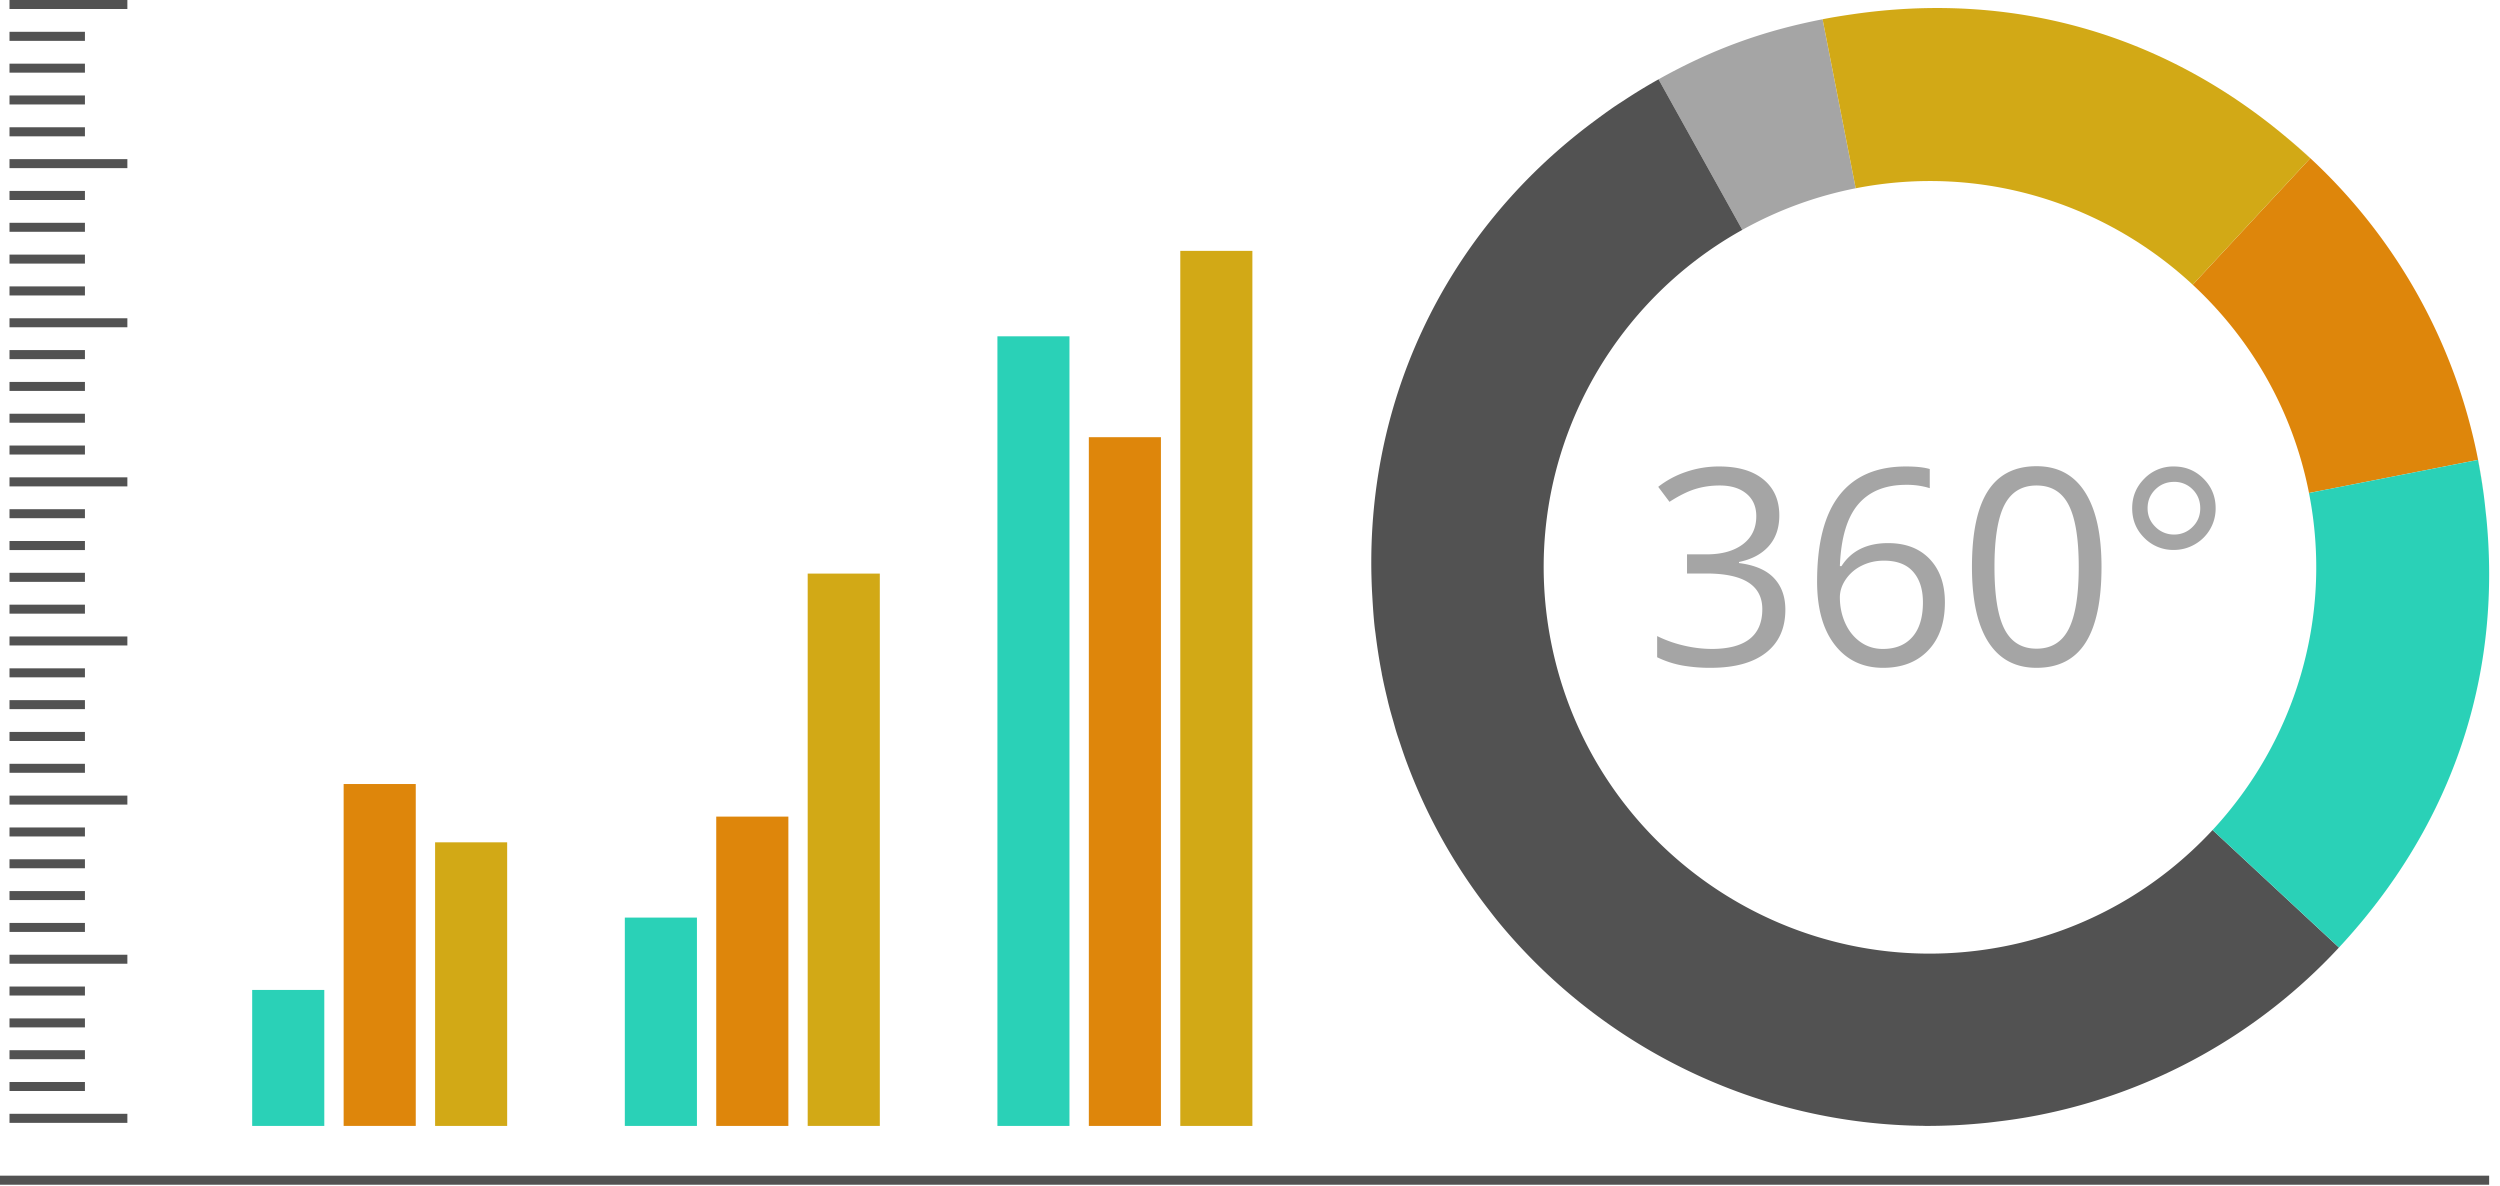
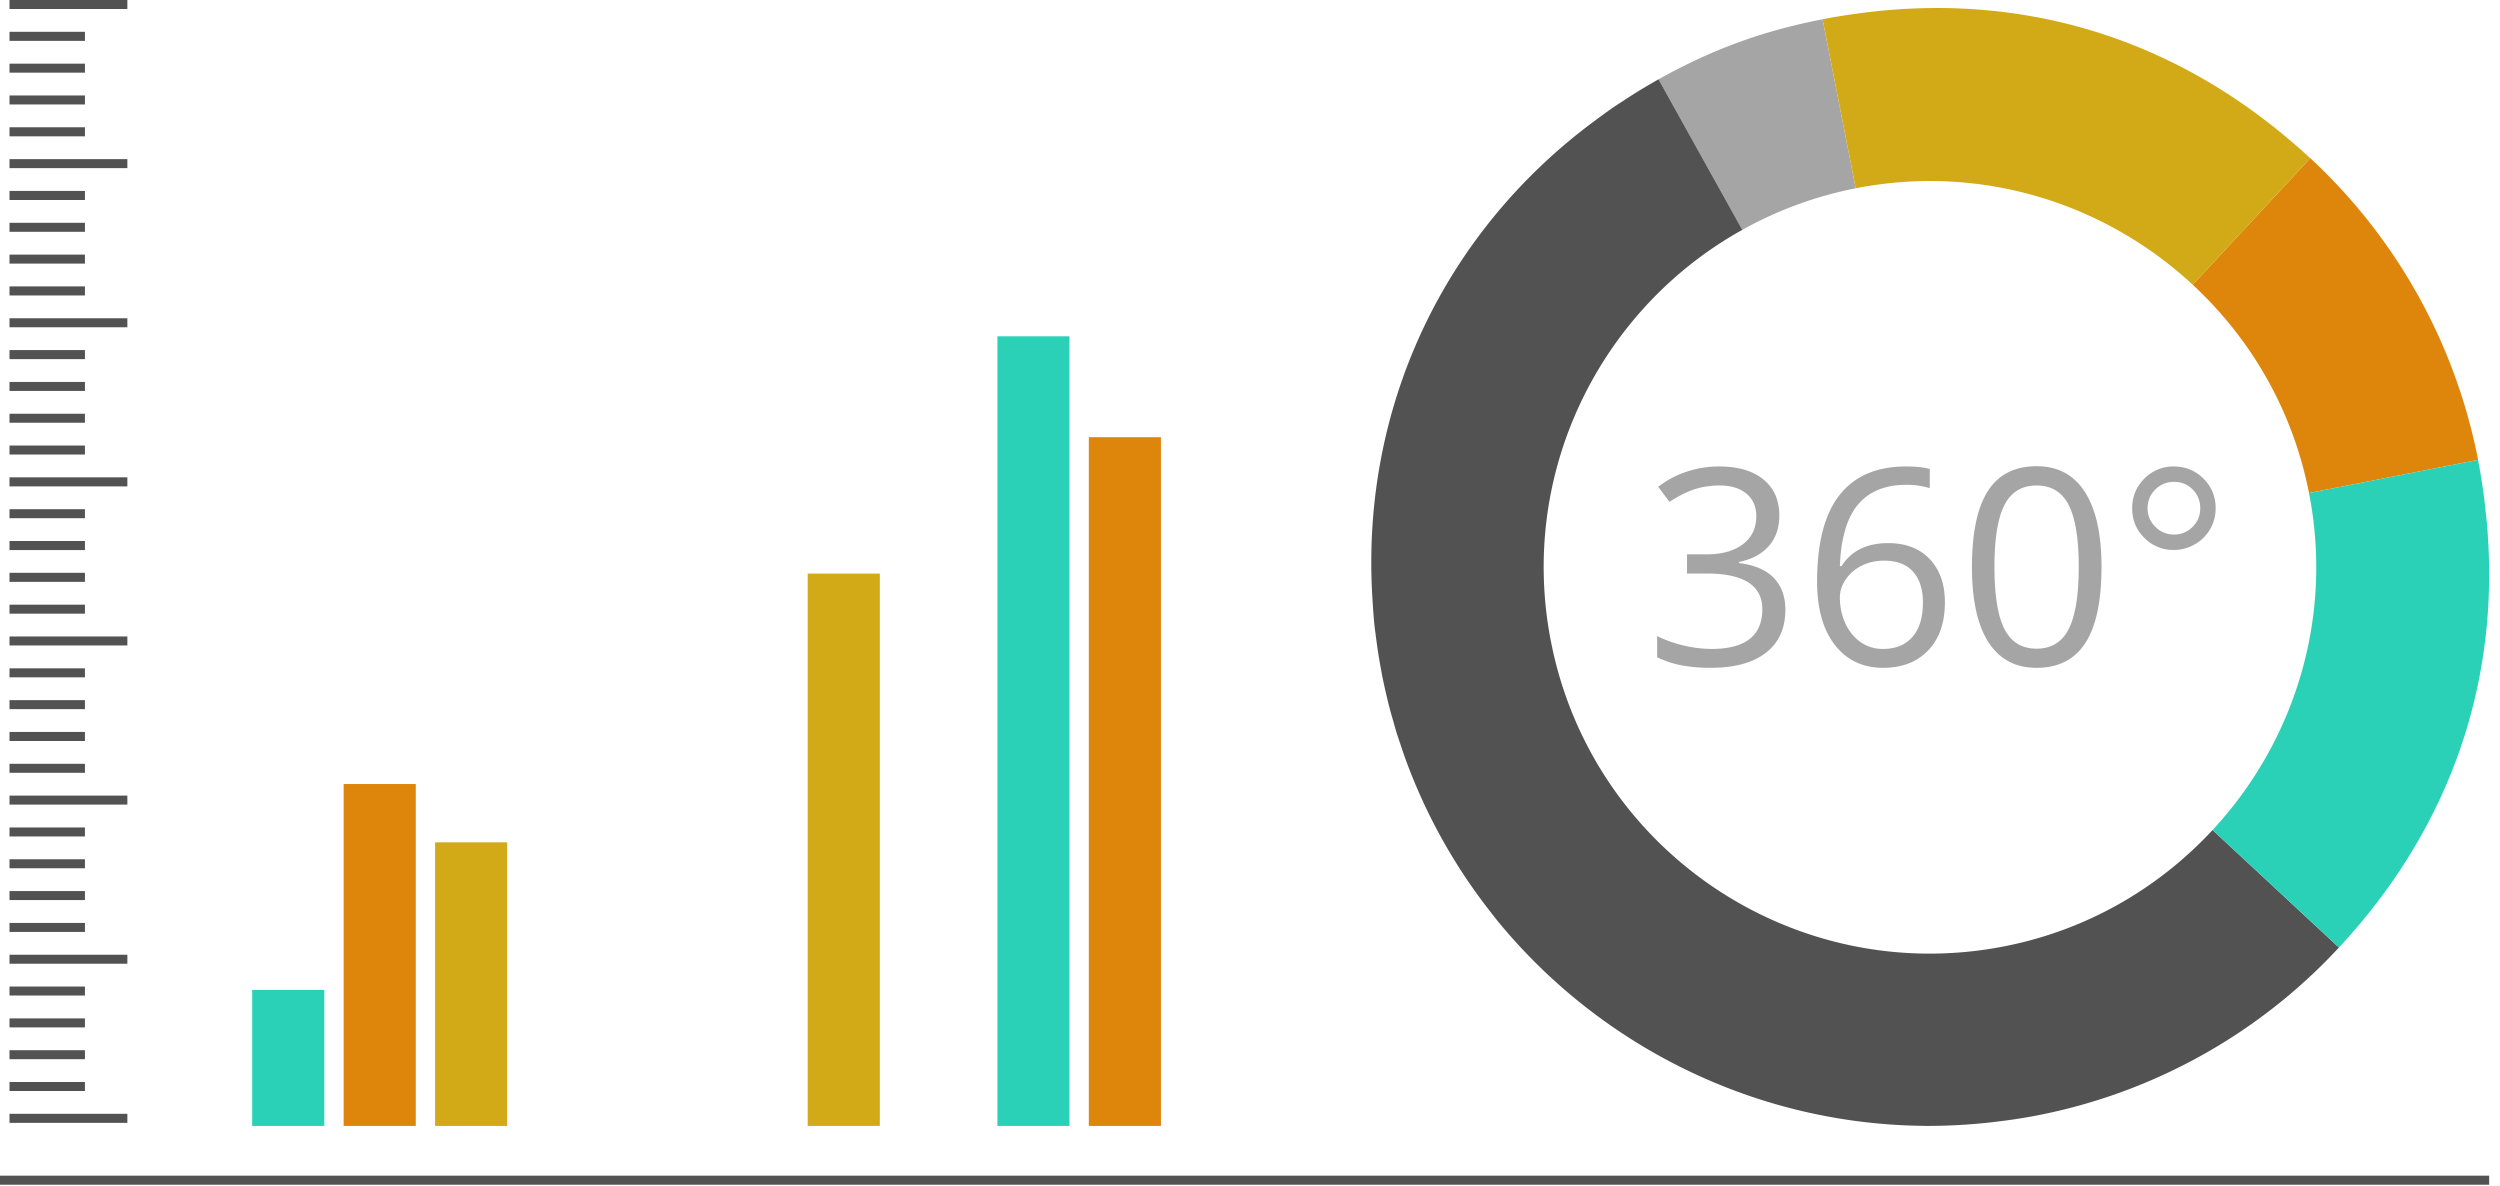
<svg xmlns="http://www.w3.org/2000/svg" viewBox="0 0 156 74" fill-rule="evenodd" clip-rule="evenodd" stroke-linejoin="round" stroke-miterlimit="2">
  <path d="M46.099 10.005zM46.405 11.001c-.049-.149-.101-.293-.148-.443.047.148.099.294.148.443zM45.545 7.701zM46.735 11.957l-.02-.053.02.053zM45.804 8.894zM45.214 5.546z" fill="#b7bec0" fill-rule="nonzero" />
  <g fill-rule="nonzero">
    <path d="M108.719 14.344a24.012 24.012 0 017.077-2.595l-2.067-10.547c-3.776.739-6.872 1.873-10.234 3.745a34.069 34.069 0 00-.002.003l5.226 9.394z" fill="#a5a5a5" />
    <path d="M136.824 17.766c3.606 3.346 6.239 7.802 7.258 12.997l10.546-2.066v.006c.121.616.222 1.232.311 1.846l.014.083a34.7 34.7 0 00-12.397-22.161c.544.452 1.075.919 1.6 1.407l-7.332 7.888z" fill="#de860b" />
    <path d="M138.065 51.794c-3.347 3.605-7.803 6.24-12.999 7.258-13.064 2.56-25.728-5.953-28.287-19.018-2.059-10.509 3.058-20.753 11.94-25.69l-5.226-9.394a33.88 33.88 0 00-2.118 1.287c-.209.135-.416.269-.621.405-.451.309-.887.63-1.322.954-9.416 7.003-14.502 17.928-13.799 29.637.038.648.078 1.292.151 1.939.014.118.032.236.047.349.101.823.226 1.646.386 2.47l.016.112.018.079c.092.461.196.919.305 1.37.033.134.059.266.094.397.089.357.19.706.291 1.055.069.242.133.484.207.723.061.197.129.386.193.58.131.396.263.793.406 1.181l.027.07a34.572 34.572 0 005.019 9.068c.248.322.494.645.752.956l.037.045c6.448 7.776 16.115 12.541 26.518 12.626l.014.004c.664.003 1.33-.015 2-.048a39.101 39.101 0 001.886-.148c.211-.023.425-.048.639-.076a33.824 33.824 0 002.494-.386 34.681 34.681 0 0018.817-10.473l-7.885-7.332z" fill="#525252" />
    <path d="M115.797 11.749c7.865-1.541 15.568.951 21.027 6.017l7.332-7.888a38.238 38.238 0 00-1.6-1.407C134.854 2.056 125.52-.563 115.583.892c-.615.088-1.23.187-1.847.308l-.004.002h-.003l2.067 10.547h.001z" fill="#d2a916" />
    <path d="M147.299 57.598c6.085-7.274 8.774-16.01 7.845-25.337l-.027-.229c-.048-.464-.097-.93-.164-1.4l-.014-.083a40.4 40.4 0 00-.311-1.846v-.006l-10.546 2.066v.002c1.541 7.867-.953 15.572-6.017 21.029l7.885 7.332.006-.005c.467-.499.911-1.009 1.343-1.523z" fill="#2ad1b7" />
    <g fill="#a5a5a5">
      <path d="M111.029 32.159c0 .781-.218 1.419-.656 1.915-.437.496-1.057.827-1.86.994v.067c.981.123 1.708.435 2.182.937.474.501.711 1.159.711 1.972 0 1.165-.405 2.061-1.213 2.688-.808.627-1.956.94-3.444.94a9.94 9.94 0 01-1.776-.146 6.06 6.06 0 01-1.567-.514v-1.321a7.63 7.63 0 001.692.598 7.697 7.697 0 001.701.205c2.113 0 3.169-.828 3.169-2.483 0-1.482-1.165-2.224-3.495-2.224h-1.203v-1.195h1.22c.953 0 1.708-.21 2.266-.631.557-.421.836-1.005.836-1.751 0-.597-.205-1.065-.615-1.405-.41-.34-.965-.51-1.668-.51-.535 0-1.039.073-1.513.218-.473.144-1.014.412-1.621.802l-.703-.936a5.836 5.836 0 011.735-.932 6.296 6.296 0 012.069-.339c1.187 0 2.109.272 2.767.815.658.544.986 1.289.986 2.236zM113.387 36.281c0-2.402.466-4.198 1.4-5.388.933-1.19 2.314-1.785 4.142-1.785.63 0 1.126.053 1.488.159v1.195a4.77 4.77 0 00-1.471-.209c-1.31 0-2.31.409-3.001 1.225-.691.816-1.07 2.1-1.137 3.85h.1c.613-.959 1.583-1.438 2.909-1.438 1.098 0 1.963.331 2.596.995.632.663.949 1.563.949 2.7 0 1.27-.347 2.269-1.041 2.997-.694.727-1.632 1.09-2.813 1.09-1.265 0-2.268-.475-3.009-1.425-.742-.95-1.112-2.272-1.112-3.966zm4.104 4.213c.792 0 1.406-.25 1.843-.748.438-.499.657-1.22.657-2.161 0-.808-.204-1.444-.611-1.906-.406-.463-1.014-.694-1.822-.694-.501 0-.961.103-1.379.309a2.554 2.554 0 00-.999.853c-.248.362-.372.738-.372 1.128 0 .574.111 1.109.334 1.605.223.496.539.889.949 1.179.41.29.876.435 1.4.435zM131.134 35.378c0 2.112-.333 3.689-.999 4.731-.666 1.042-1.685 1.563-3.055 1.563-1.316 0-2.316-.533-3.002-1.6-.685-1.068-1.028-2.632-1.028-4.694 0-2.129.332-3.709.995-4.74.663-1.031 1.675-1.547 3.035-1.547 1.326 0 2.333.538 3.021 1.614.689 1.075 1.033 2.633 1.033 4.673zm-6.679 0c0 1.778.209 3.072.627 3.883.418.811 1.084 1.216 1.998 1.216.925 0 1.595-.411 2.01-1.233.415-.822.623-2.111.623-3.866 0-1.756-.208-3.042-.623-3.858-.415-.817-1.085-1.225-2.01-1.225-.914 0-1.58.403-1.998 1.208-.418.805-.627 2.097-.627 3.875zM133.048 31.716c0-.724.252-1.34.757-1.847a2.502 2.502 0 011.843-.761c.724 0 1.34.252 1.847.757.508.504.761 1.121.761 1.851a2.563 2.563 0 01-1.296 2.249 2.585 2.585 0 01-1.312.351 2.517 2.517 0 01-1.843-.752c-.505-.502-.757-1.118-.757-1.848zm.962 0c0 .457.163.845.489 1.162a1.61 1.61 0 001.166.477 1.58 1.58 0 001.149-.473c.321-.314.481-.703.481-1.166 0-.468-.158-.859-.472-1.174a1.575 1.575 0 00-1.158-.473c-.463 0-.854.159-1.175.477-.32.318-.48.708-.48 1.17z" />
    </g>
  </g>
-   <path d="M72.994 29.278zM51.149 19.622c-.198-.237-.386-.484-.576-.731.187.249.381.491.575.731zM98.229.085l.02.176-.02-.176zM74.924 29.106z" fill="#f0ca67" fill-rule="nonzero" />
  <path d="M91.224 20.799z" fill="#484f59" fill-rule="nonzero" />
  <path fill="#2ad1b7" d="M15.736 61.772h4.5v8.486h-4.5z" />
  <path fill="#de860b" d="M21.443 48.923h4.5v21.334h-4.5z" />
  <path fill="#d2a916" d="M27.15 52.561h4.497v17.697H27.15z" />
-   <path fill="#2ad1b7" d="M38.989 57.257h4.5v13.001h-4.5z" />
-   <path fill="#de860b" d="M44.693 50.956h4.501v19.302h-4.501z" />
  <path fill="#d2a916" d="M50.4 35.792h4.5v34.465h-4.5z" />
  <path fill="#2ad1b7" d="M62.239 20.986h4.496v49.272h-4.496z" />
  <path fill="#de860b" d="M67.943 27.281h4.499v42.977h-4.499z" />
-   <path fill="#d2a916" d="M73.65 15.653h4.499v54.604H73.65z" />
  <path fill="#525252" d="M.593 69.503h7.355v.563H.593zM.593 67.517H5.3v.563H.593zM.593 65.531H5.3v.563H.593zM.593 63.546H5.3v.563H.593zM.593 61.56H5.3v.563H.593zM.593 59.574h7.355v.563H.593zM.593 57.589H5.3v.563H.593zM.593 55.603H5.3v.563H.593zM.593 53.618H5.3v.563H.593zM.593 51.632H5.3v.563H.593zM.593 49.646h7.355v.563H.593zM.593 47.661H5.3v.563H.593zM.593 45.674H5.3v.563H.593zM.593 43.688H5.3v.563H.593zM.593 41.702H5.3v.563H.593zM.593 39.716h7.355v.563H.593zM.593 37.73H5.3v.563H.593zM.593 35.744H5.3v.563H.593zM.593 33.76H5.3v.563H.593zM.593 31.772H5.3v.563H.593zM.593 29.787h7.355v.563H.593zM.593 27.801H5.3v.563H.593zM.593 25.816H5.3v.563H.593zM.593 23.831H5.3v.563H.593zM.593 21.845H5.3v.563H.593zM.593 19.858h7.355v.563H.593zM.593 17.872H5.3v.563H.593zM.593 15.887H5.3v.563H.593zM.593 13.901H5.3v.563H.593zM.593 11.916H5.3v.563H.593zM.593 9.929h7.355v.563H.593zM.593 7.943H5.3v.563H.593zM.593 5.957H5.3v.563H.593zM.593 3.972H5.3v.563H.593zM.593 1.986H5.3v.563H.593zM.593 0h7.355v.563H.593zM0 73.363h155.323v.563H0z" />
</svg>